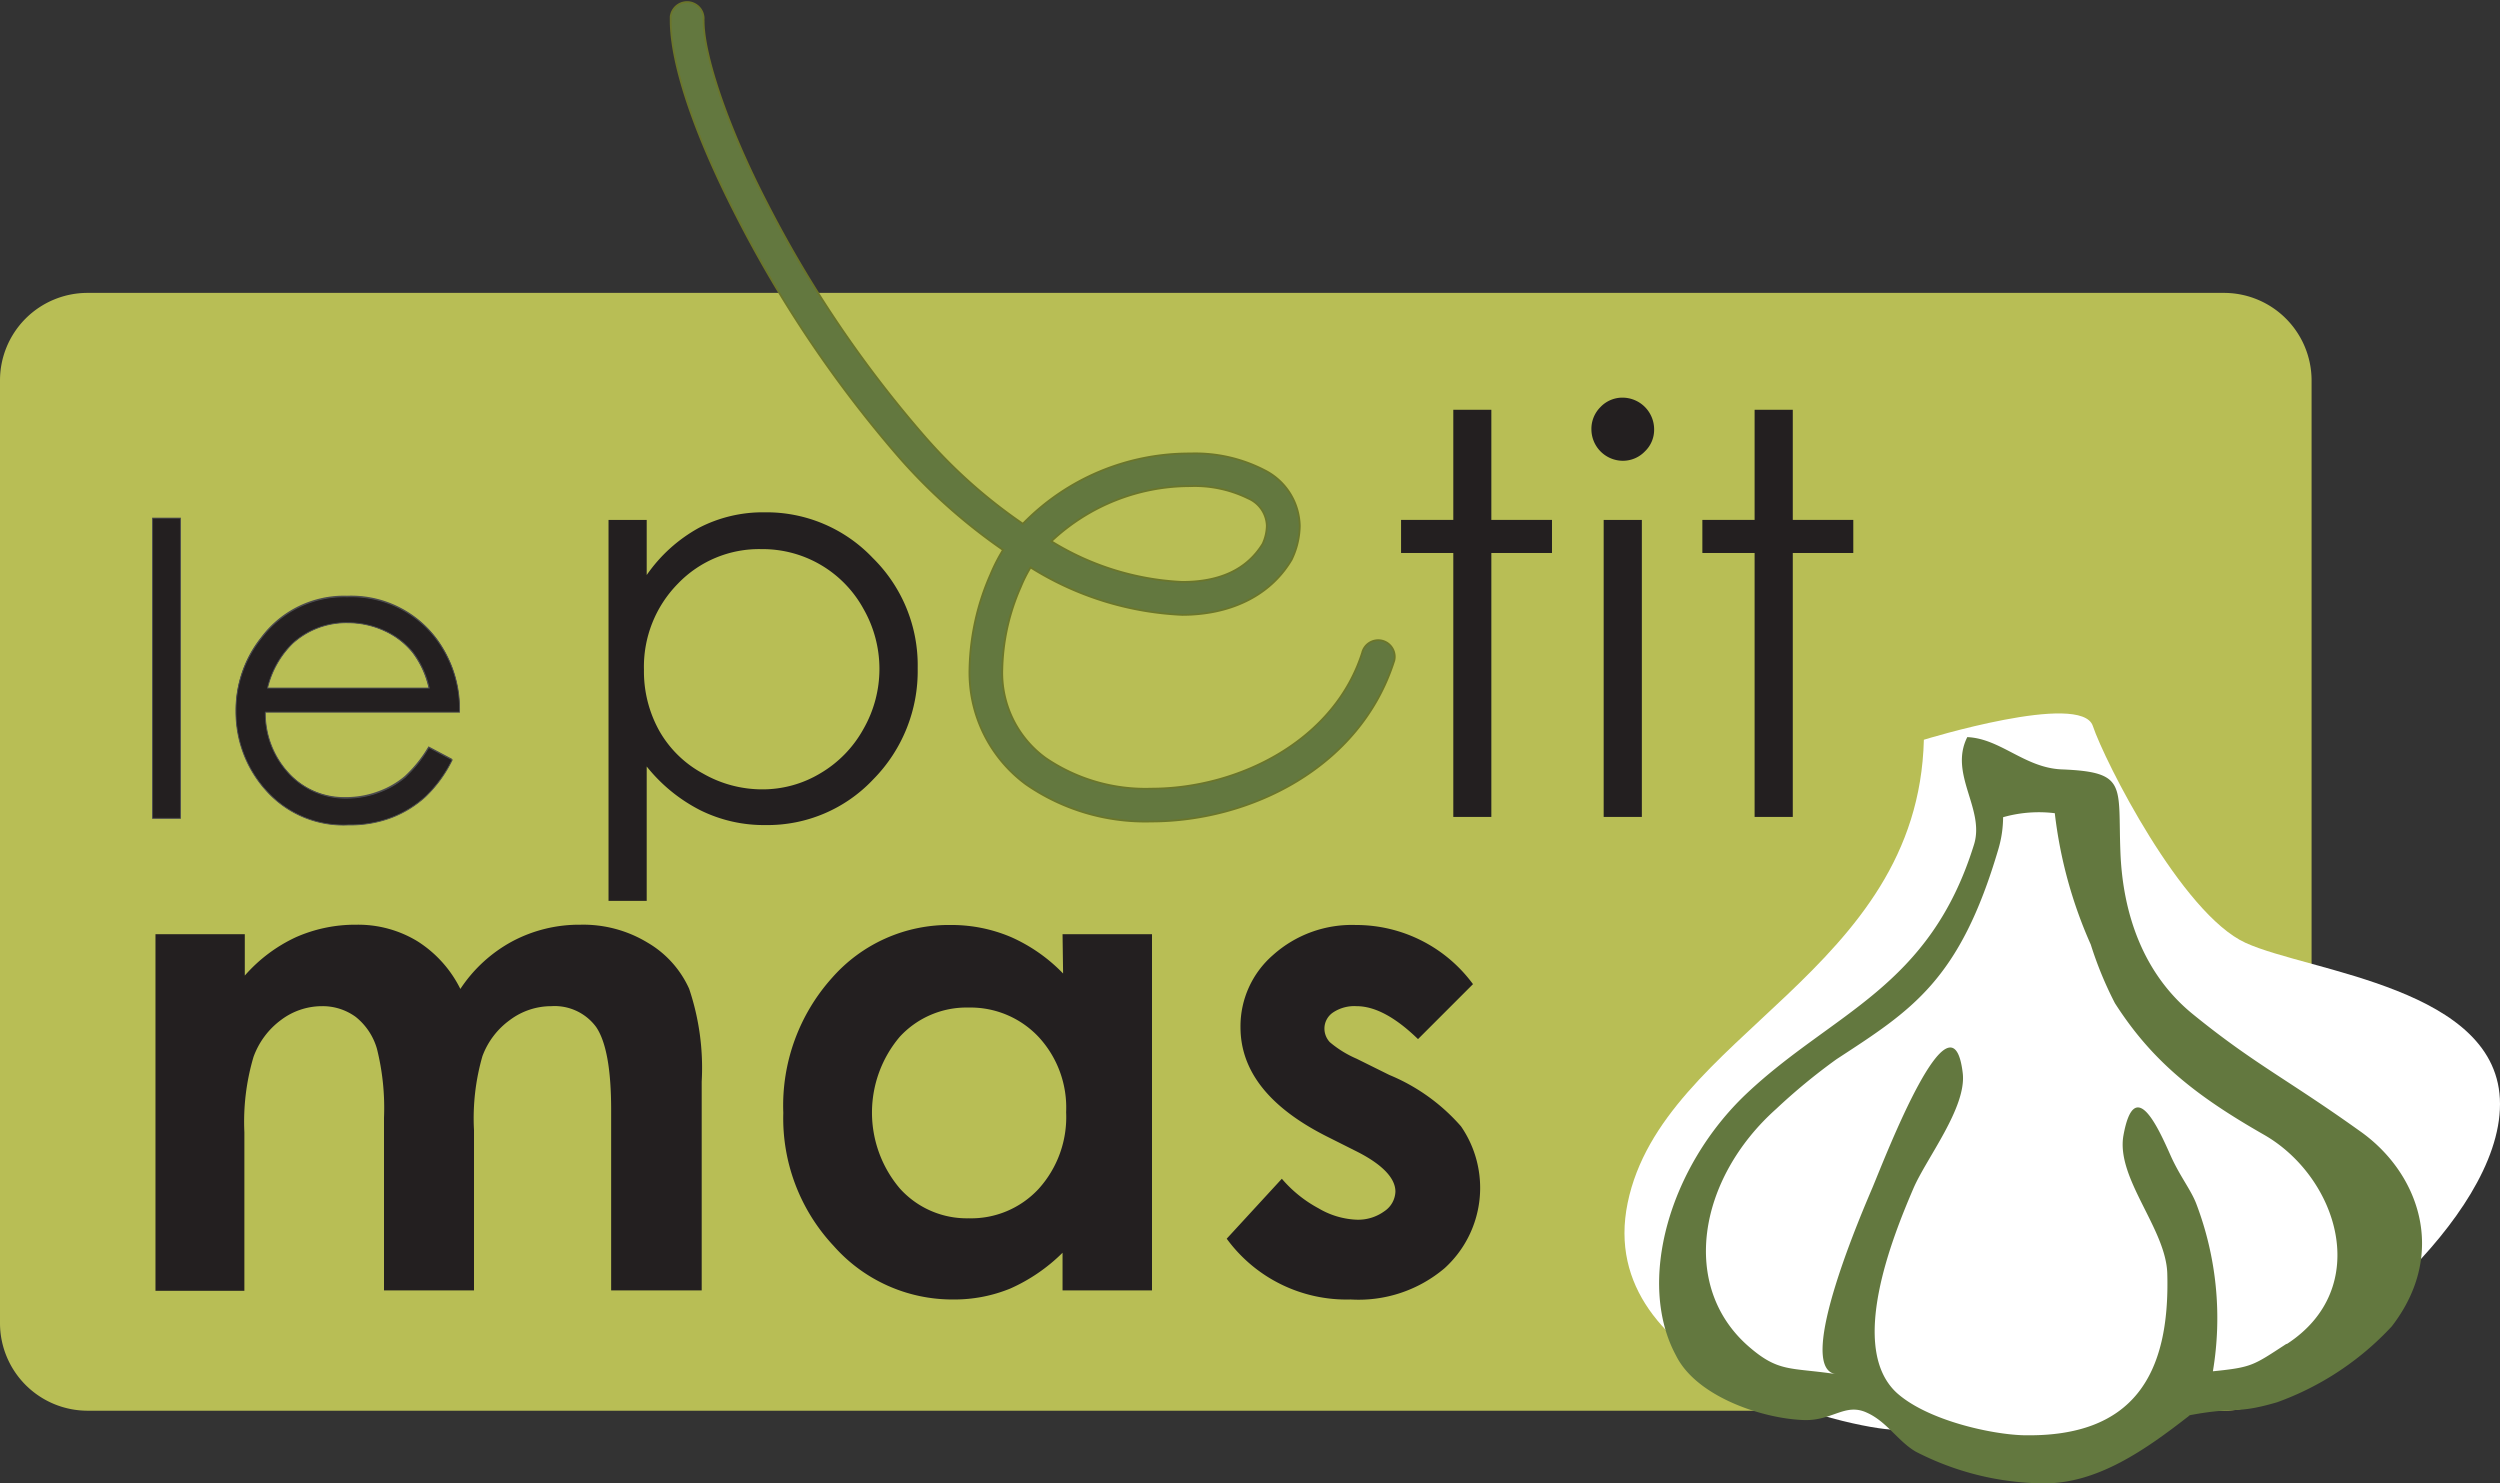
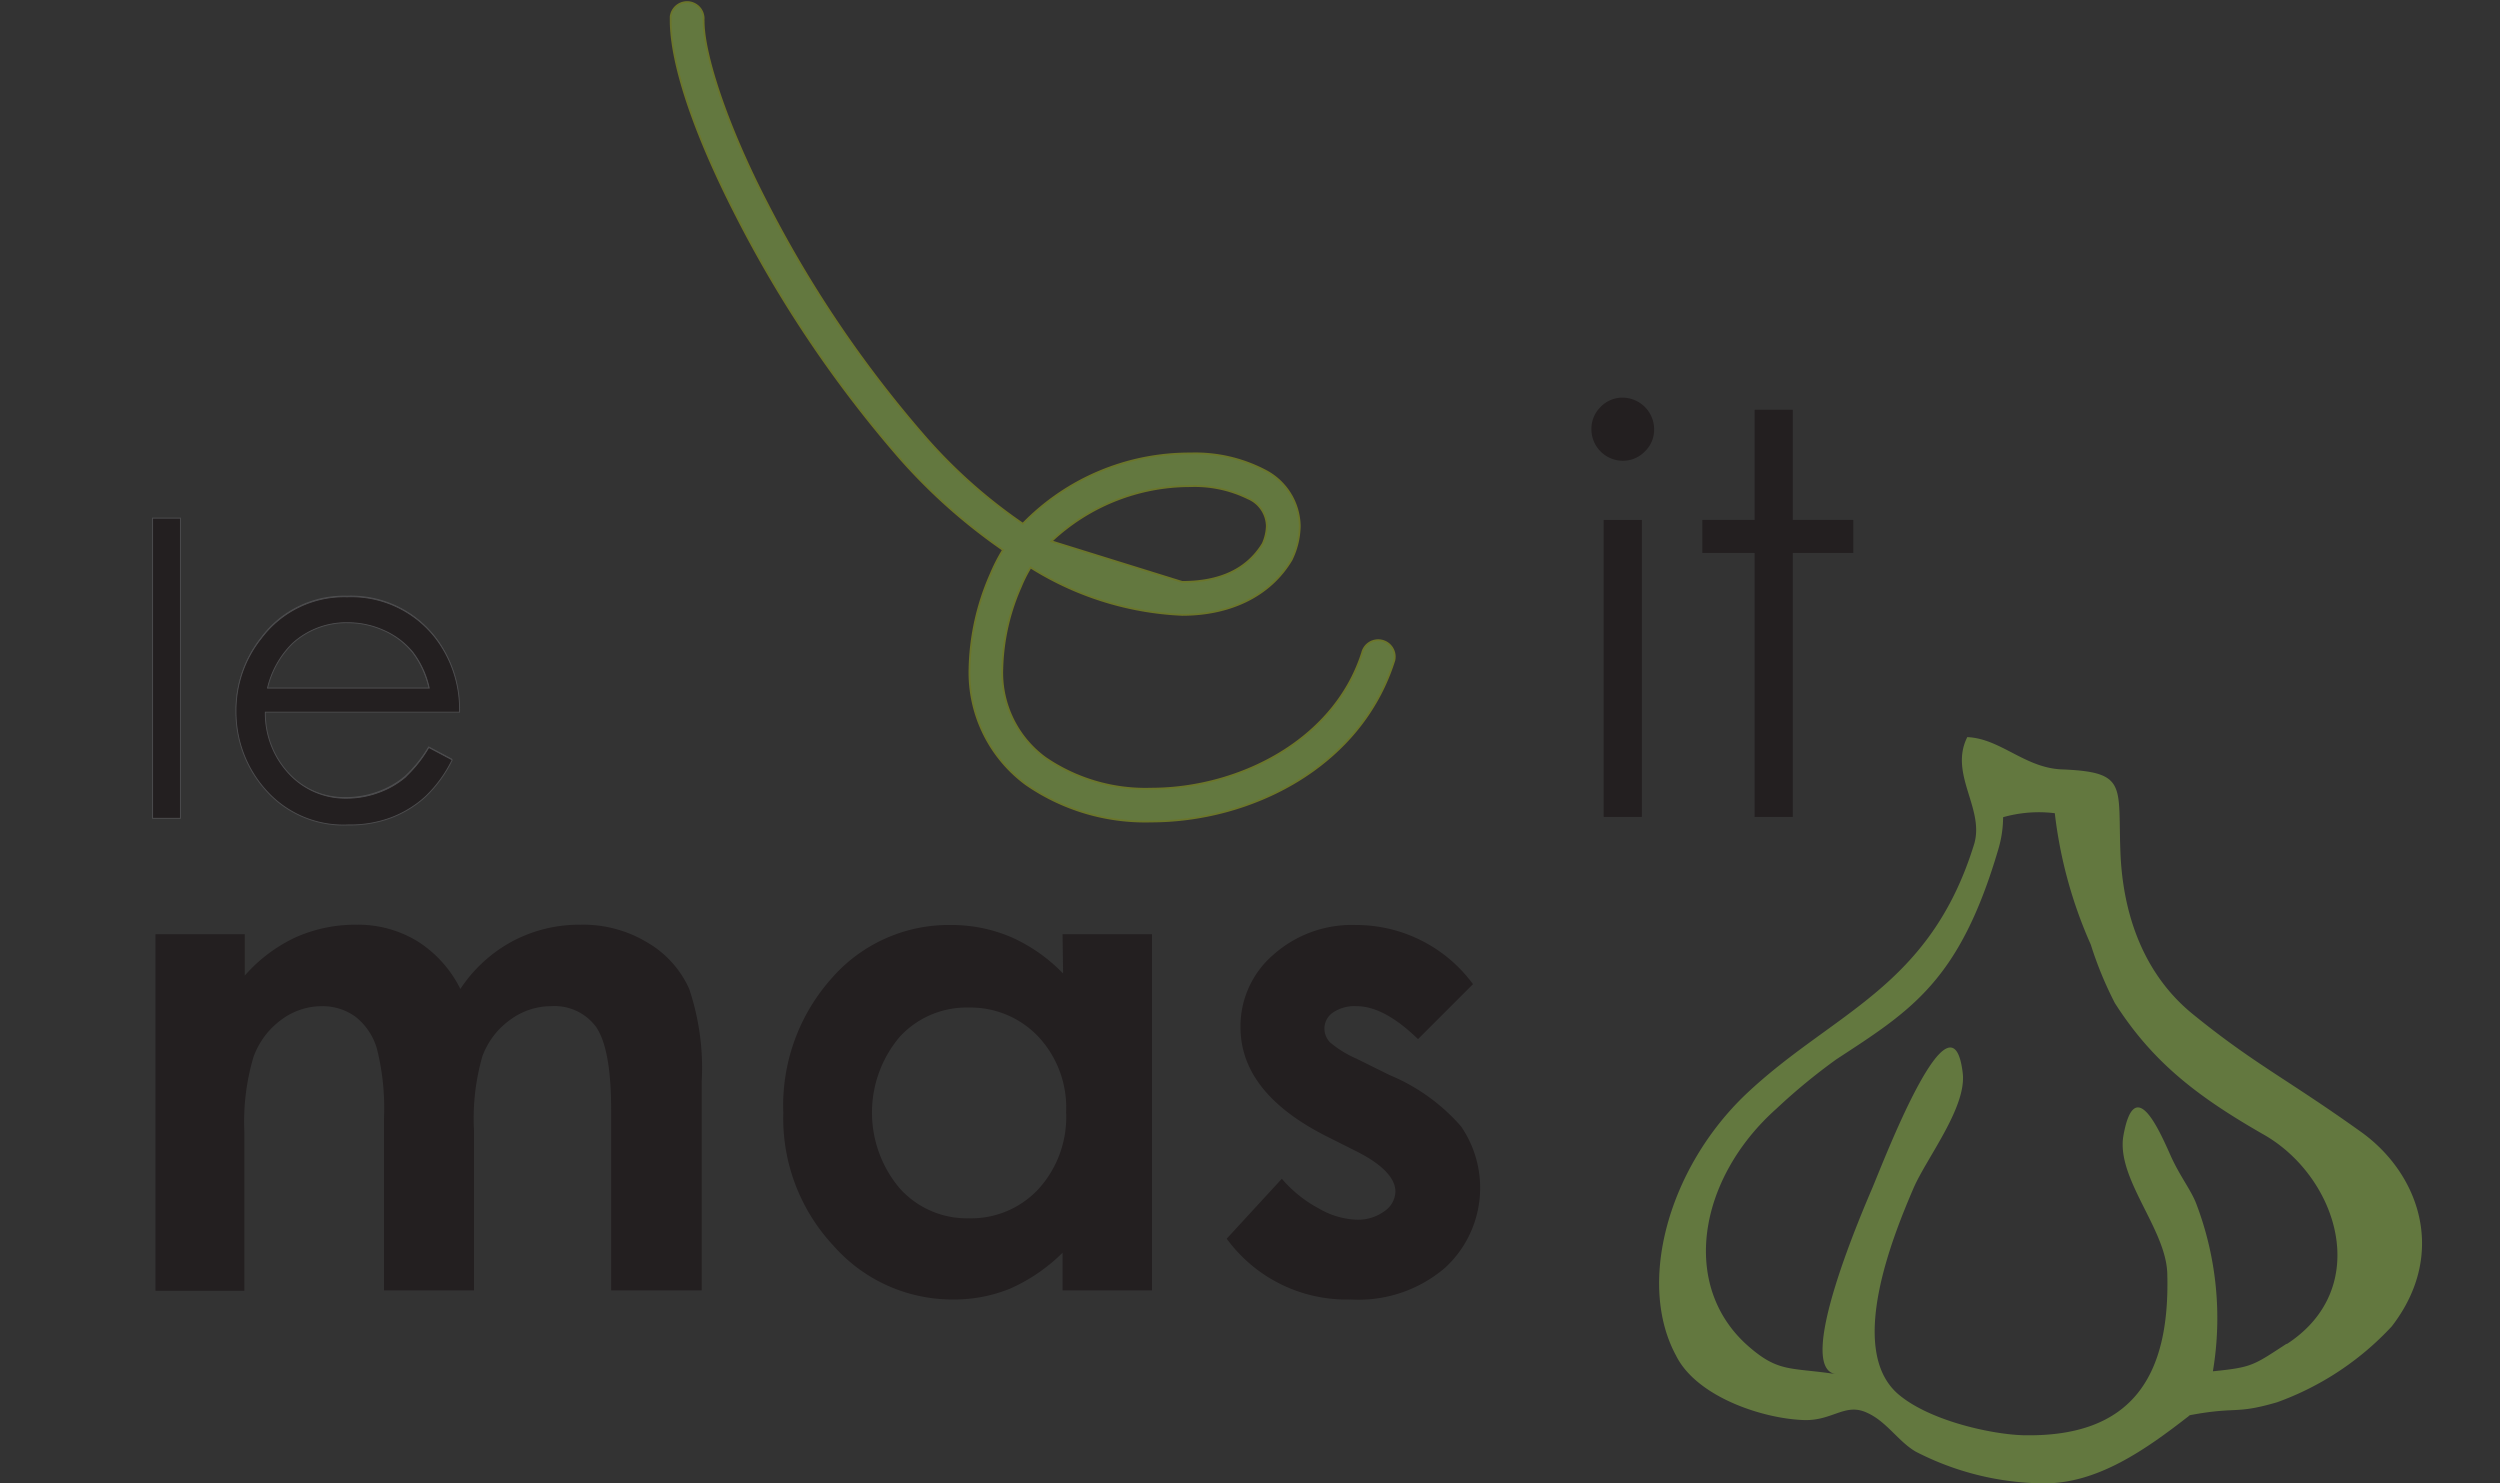
<svg xmlns="http://www.w3.org/2000/svg" viewBox="0 0 181.38 107.63">
  <rect x="0" y="0" width="181.38" height="107.63" fill="#333333" stroke="none" />
  <g data-name="Layer 2" id="Layer_2">
    <g data-name="Layer 1" id="Layer_1-2">
-       <path style="fill:#b8be55" d="M6.35,21.25h155a6.36,6.36,0,0,1,6.36,6.36V96a6.35,6.35,0,0,1-6.35,6.35H6.36A6.36,6.36,0,0,1,0,96V27.6A6.35,6.35,0,0,1,6.35,21.25Z" />
-       <path style="fill:#231f20" d="M44.15,37.72h2.77v4A11.13,11.13,0,0,1,50.7,38.3a10.06,10.06,0,0,1,4.77-1.13,10.62,10.62,0,0,1,7.85,3.31,10.92,10.92,0,0,1,3.26,8,11.18,11.18,0,0,1-3.23,8.07,10.52,10.52,0,0,1-7.81,3.31,10.39,10.39,0,0,1-4.72-1.07,11.85,11.85,0,0,1-3.9-3.18v9.75H44.15Zm11.09,2.12a8.16,8.16,0,0,0-6.06,2.51,8.59,8.59,0,0,0-2.46,6.25A8.85,8.85,0,0,0,47.82,53,8,8,0,0,0,51,56.12a8.63,8.63,0,0,0,4.32,1.15,8.12,8.12,0,0,0,4.19-1.16,8.48,8.48,0,0,0,3.14-3.23,8.77,8.77,0,0,0,0-8.7,8.34,8.34,0,0,0-7.38-4.34" />
-       <polygon style="fill:#231f20" points="105.44 29.73 108.2 29.73 108.2 37.72 112.6 37.72 112.6 40.12 108.2 40.12 108.2 59.27 105.44 59.27 105.44 40.12 101.65 40.12 101.65 37.72 105.44 37.72 105.44 29.73" />
      <path style="fill:#231f20" d="M117.72,28.85a2.3,2.3,0,0,1,2.29,2.3,2.16,2.16,0,0,1-.67,1.6,2.21,2.21,0,0,1-1.62.68,2.29,2.29,0,0,1-2.26-2.28,2.23,2.23,0,0,1,.66-1.62,2.19,2.19,0,0,1,1.6-.68m-1.37,8.87h2.77V59.27h-2.77Z" />
      <polygon style="fill:#231f20" points="127.3 29.73 130.07 29.73 130.07 37.72 134.46 37.72 134.46 40.12 130.07 40.12 130.07 59.27 127.3 59.27 127.3 40.12 123.51 40.12 123.51 37.72 127.3 37.72 127.3 29.73" />
      <path style="fill:#231f20" d="M11.28,67.78h6.48v3A11.2,11.2,0,0,1,21.46,68a10.64,10.64,0,0,1,4.43-.91,8.27,8.27,0,0,1,4.38,1.19,8.61,8.61,0,0,1,3.13,3.47,10.47,10.47,0,0,1,3.8-3.47,10.32,10.32,0,0,1,4.9-1.19A9,9,0,0,1,47,68.4a7.38,7.38,0,0,1,3,3.34,18,18,0,0,1,.91,6.73V93.62H44.34V80.51q0-4.4-1.09-6A3.74,3.74,0,0,0,40,73a5,5,0,0,0-3,1,5.65,5.65,0,0,0-2,2.63A16.23,16.23,0,0,0,34.39,82V93.62H27.86V81.1a17.67,17.67,0,0,0-.51-5,4.57,4.57,0,0,0-1.54-2.32A4.07,4.07,0,0,0,23.34,73a4.94,4.94,0,0,0-2.95,1,5.76,5.76,0,0,0-2,2.69,16.56,16.56,0,0,0-.66,5.46v11.5H11.28Z" />
      <path style="fill:#231f20" d="M77.09,67.78h6.49V93.62H77.09V90.89a12.71,12.71,0,0,1-3.8,2.6,10.71,10.71,0,0,1-4.14.79,11.48,11.48,0,0,1-8.66-3.88,13.54,13.54,0,0,1-3.66-9.66,13.87,13.87,0,0,1,3.54-9.8A11.27,11.27,0,0,1,69,67.11a11,11,0,0,1,4.36.88,12,12,0,0,1,3.77,2.64ZM70.28,73.1a6.58,6.58,0,0,0-5,2.12,8.51,8.51,0,0,0,0,11,6.53,6.53,0,0,0,5,2.17,6.67,6.67,0,0,0,5.07-2.13,7.76,7.76,0,0,0,2-5.57,7.54,7.54,0,0,0-2-5.46A6.78,6.78,0,0,0,70.28,73.1Z" />
      <path style="fill:#231f20" d="M106.88,71.39l-4,4Q100.42,73,98.42,73a2.78,2.78,0,0,0-1.71.46,1.41,1.41,0,0,0-.62,1.15,1.45,1.45,0,0,0,.39,1,7.69,7.69,0,0,0,1.94,1.2l2.38,1.18A14,14,0,0,1,106,81.72,7.87,7.87,0,0,1,104.82,92,9.64,9.64,0,0,1,98,94.28a10.76,10.76,0,0,1-9-4.41l4-4.35a9.23,9.23,0,0,0,2.67,2.15,5.88,5.88,0,0,0,2.72.82,3.24,3.24,0,0,0,2.06-.62,1.78,1.78,0,0,0,.79-1.42c0-1-1-2-2.83-2.92l-2.19-1.1Q90,79.28,90,74.52a6.84,6.84,0,0,1,2.36-5.23,8.57,8.57,0,0,1,6-2.18,10.53,10.53,0,0,1,8.5,4.28Z" />
      <path style="fill:#6b752a" d="M74.44,56.91a10.08,10.08,0,0,1-4.1-8.4,17.81,17.81,0,0,1,1.53-6.85,12.65,12.65,0,0,1,.9-1.76,41.21,41.21,0,0,1-7.49-6.66A87,87,0,0,1,53.46,15.73c-3-5.83-4.77-10.94-4.8-14.19,0-.13,0-.24,0-.34a1.2,1.2,0,0,1,2.39.12,1.7,1.7,0,0,0,0,.22c0,2.38,1.66,7.5,4.55,13.1a84.1,84.1,0,0,0,11.47,17A37.58,37.58,0,0,0,74.21,38,16.84,16.84,0,0,1,86.37,32.9a10.92,10.92,0,0,1,5.35,1.2,4.62,4.62,0,0,1,2.58,4.06,5.74,5.74,0,0,1-.53,2.32l-.06.13c-1.62,2.73-4.61,4-7.94,4a22.52,22.52,0,0,1-11-3.44,9.79,9.79,0,0,0-.71,1.41,15.55,15.55,0,0,0-1.34,5.93A7.65,7.65,0,0,0,75.87,55a12.87,12.87,0,0,0,7.65,2.22c6.36,0,13.37-3.51,15.35-10a1.2,1.2,0,0,1,2.29.7C98.69,55.73,90.66,59.6,83.52,59.6a15.19,15.19,0,0,1-9.08-2.69M85.77,42.22q4.14,0,5.84-2.77a3.31,3.31,0,0,0,.3-1.29,2.23,2.23,0,0,0-1.36-2,8.8,8.8,0,0,0-4.18-.89,14.69,14.69,0,0,0-10.09,4,19.82,19.82,0,0,0,9.49,2.95" />
-       <path style="fill:#63783f;stroke:#6b752a;stroke-width:0.131px" d="M74.44,56.91a10.08,10.08,0,0,1-4.1-8.4,17.81,17.81,0,0,1,1.53-6.85,12.65,12.65,0,0,1,.9-1.76,41.21,41.21,0,0,1-7.49-6.66A87,87,0,0,1,53.46,15.73c-3-5.83-4.77-10.94-4.8-14.19,0-.13,0-.24,0-.34a1.2,1.2,0,0,1,2.39.12,1.7,1.7,0,0,0,0,.22c0,2.38,1.66,7.5,4.55,13.1a84.1,84.1,0,0,0,11.47,17A37.58,37.58,0,0,0,74.21,38,16.84,16.84,0,0,1,86.37,32.9a10.92,10.92,0,0,1,5.35,1.2,4.62,4.62,0,0,1,2.58,4.06,5.74,5.74,0,0,1-.53,2.32l-.06.13c-1.62,2.73-4.61,4-7.94,4a22.52,22.52,0,0,1-11-3.44,9.79,9.79,0,0,0-.71,1.41,15.55,15.55,0,0,0-1.34,5.93A7.65,7.65,0,0,0,75.87,55a12.87,12.87,0,0,0,7.65,2.22c6.36,0,13.37-3.51,15.35-10a1.2,1.2,0,0,1,2.29.7C98.69,55.73,90.66,59.6,83.52,59.6A15.19,15.19,0,0,1,74.44,56.91ZM85.77,42.22q4.14,0,5.84-2.77a3.31,3.31,0,0,0,.3-1.29,2.23,2.23,0,0,0-1.36-2,8.8,8.8,0,0,0-4.18-.89,14.69,14.69,0,0,0-10.09,4A19.82,19.82,0,0,0,85.77,42.22Z" />
+       <path style="fill:#63783f;stroke:#6b752a;stroke-width:0.131px" d="M74.44,56.91a10.08,10.08,0,0,1-4.1-8.4,17.81,17.81,0,0,1,1.53-6.85,12.65,12.65,0,0,1,.9-1.76,41.21,41.21,0,0,1-7.49-6.66A87,87,0,0,1,53.46,15.73c-3-5.83-4.77-10.94-4.8-14.19,0-.13,0-.24,0-.34a1.2,1.2,0,0,1,2.39.12,1.7,1.7,0,0,0,0,.22c0,2.38,1.66,7.5,4.55,13.1a84.1,84.1,0,0,0,11.47,17A37.58,37.58,0,0,0,74.21,38,16.84,16.84,0,0,1,86.37,32.9a10.92,10.92,0,0,1,5.35,1.2,4.62,4.62,0,0,1,2.58,4.06,5.74,5.74,0,0,1-.53,2.32l-.06.13c-1.62,2.73-4.61,4-7.94,4a22.52,22.52,0,0,1-11-3.44,9.79,9.79,0,0,0-.71,1.41,15.55,15.55,0,0,0-1.34,5.93A7.65,7.65,0,0,0,75.87,55a12.87,12.87,0,0,0,7.65,2.22c6.36,0,13.37-3.51,15.35-10a1.2,1.2,0,0,1,2.29.7C98.69,55.73,90.66,59.6,83.52,59.6A15.19,15.19,0,0,1,74.44,56.91ZM85.77,42.22q4.14,0,5.84-2.77a3.31,3.31,0,0,0,.3-1.29,2.23,2.23,0,0,0-1.36-2,8.8,8.8,0,0,0-4.18-.89,14.69,14.69,0,0,0-10.09,4Z" />
      <path style="fill:#4d4d4f" d="M11.07,37.59h2V59.37h-2Z" />
      <path style="fill:#4d4d4f" d="M31.09,54.15l1.7.9a9.41,9.41,0,0,1-1.93,2.66,7.78,7.78,0,0,1-2.48,1.53,8.4,8.4,0,0,1-3.1.53,7.52,7.52,0,0,1-6-2.52,8.53,8.53,0,0,1-2.17-5.7,8.44,8.44,0,0,1,1.84-5.33,7.51,7.51,0,0,1,6.23-3,7.73,7.73,0,0,1,6.42,3,8.47,8.47,0,0,1,1.73,5.37H19.17a6.41,6.41,0,0,0,1.75,4.49,5.57,5.57,0,0,0,4.18,1.75,6.72,6.72,0,0,0,2.34-.42,6.26,6.26,0,0,0,1.93-1.11A9.43,9.43,0,0,0,31.09,54.15Zm0-4.23a6.58,6.58,0,0,0-1.18-2.58,5.69,5.69,0,0,0-2-1.57,6.41,6.41,0,0,0-2.68-.59,5.79,5.79,0,0,0-4,1.49,6.69,6.69,0,0,0-1.83,3.25Z" />
      <rect style="fill:#231f20;stroke:#4d4d4f;stroke-width:0.066px" height="21.78" width="2.02" y="37.59" x="11.07" />
      <path style="fill:#231f20;stroke:#4d4d4f;stroke-width:0.066px" d="M19.41,49.92a6.69,6.69,0,0,1,1.83-3.25,5.79,5.79,0,0,1,4-1.49,6.34,6.34,0,0,1,2.67.59,5.64,5.64,0,0,1,2.05,1.57,6.58,6.58,0,0,1,1.18,2.58Zm10,6.46a6.26,6.26,0,0,1-1.93,1.11,6.72,6.72,0,0,1-2.34.42A5.57,5.57,0,0,1,21,56.16a6.41,6.41,0,0,1-1.75-4.49H33.34a8.47,8.47,0,0,0-1.73-5.37,7.73,7.73,0,0,0-6.42-3,7.51,7.51,0,0,0-6.23,3,8.38,8.38,0,0,0-1.84,5.33,8.48,8.48,0,0,0,2.17,5.7,7.51,7.51,0,0,0,6,2.52,8.42,8.42,0,0,0,3.11-.53,7.78,7.78,0,0,0,2.48-1.53,9.41,9.41,0,0,0,1.93-2.66l-1.7-.9A9.43,9.43,0,0,1,29.4,56.38Z" />
-       <path style="fill:#fff" d="M139.58,53.67s11.42-3.52,12.26-1,6.45,13.63,11.09,15.74,18.45,3.25,18.45,11.69S168.19,98.82,164.5,99.51s-11,5.9-14.77,5.48-9.28-1.26-12.23-1.26-21.94-4.22-19.41-16.46,21.07-16.72,21.49-33.6" />
      <path style="fill:#63783f;fill-rule:evenodd" d="M158.85,102.7c-3.15,2.45-6.71,5-10.7,4.92a20.61,20.61,0,0,1-9.14-2.29c-1.27-.72-2.12-2.2-3.57-2.84-1.62-.75-2.54.68-4.74.53-3-.15-7.65-1.74-9.1-4.67-2.88-5.32-.5-13.69,5.11-19,6.3-5.94,13.28-7.66,16.51-18.08.8-2.59-1.84-5.1-.49-7.79,2.4.1,4.16,2.22,6.83,2.34,4.82.19,4.09,1.13,4.28,6,.17,4.51,1.68,8.87,5.28,11.78,4.43,3.6,6.82,4.69,12.09,8.46,4.28,3,6.42,8.87,2.31,14.18a21.11,21.11,0,0,1-8.32,5.5c-3.1.9-2.84.28-6.35.94m7.05-5.16c6.3-4.08,3.7-12.13-1.64-15.19-4.88-2.79-8.09-5.28-10.82-9.55a26.85,26.85,0,0,1-1.75-4.25A32.58,32.58,0,0,1,149.08,59a9.5,9.5,0,0,0-3.75.29,8.31,8.31,0,0,1-.34,2.3c-2.81,9.57-6.3,11.7-11.75,15.26a43.43,43.43,0,0,0-4.37,3.6c-5.68,5.07-7,12.89-2,17.24,2.17,1.89,3,1.51,6.3,2-3-.49,2.09-12.12,2.7-13.57.92-2.2,5.75-14.78,6.53-8.27.3,2.5-2.66,6.21-3.59,8.4-1.5,3.5-4.76,11.56-1.18,14.82,2.24,2,6.88,3,9.16,3.06,8,.17,10.66-4.39,10.45-11.75-.1-3.24-3.73-6.9-3.18-10,.79-4.36,2.48-.66,3.4,1.41.67,1.52,1.5,2.53,1.89,3.56a23.32,23.32,0,0,1,1.2,12.14c2.85-.29,2.91-.41,5.35-2" />
    </g>
  </g>
</svg>